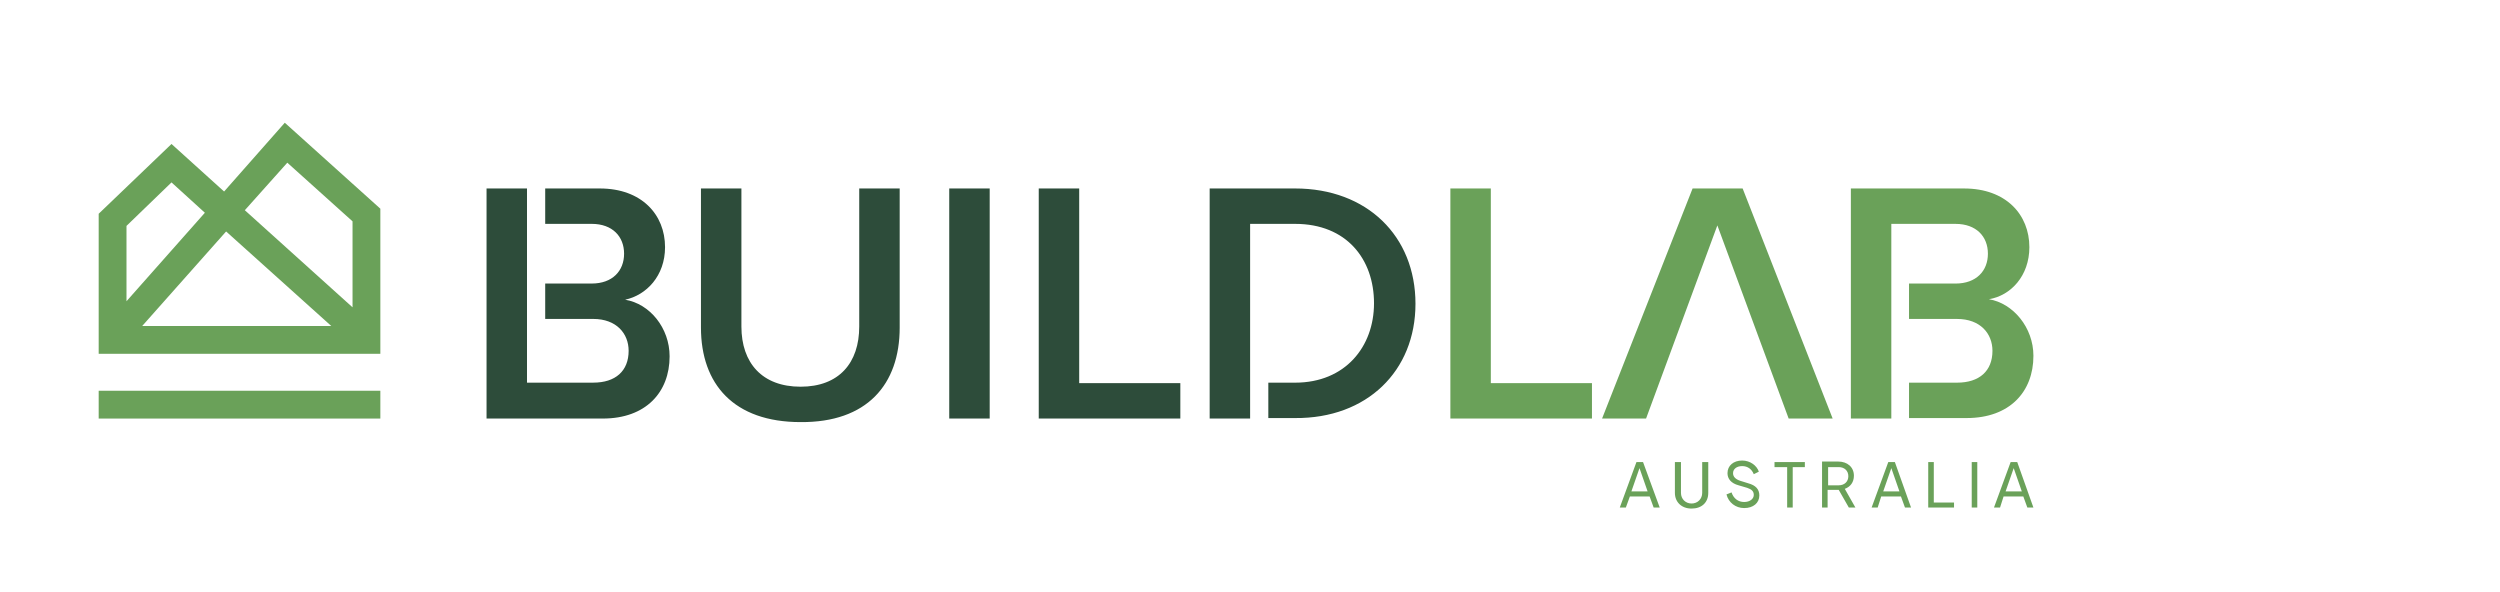
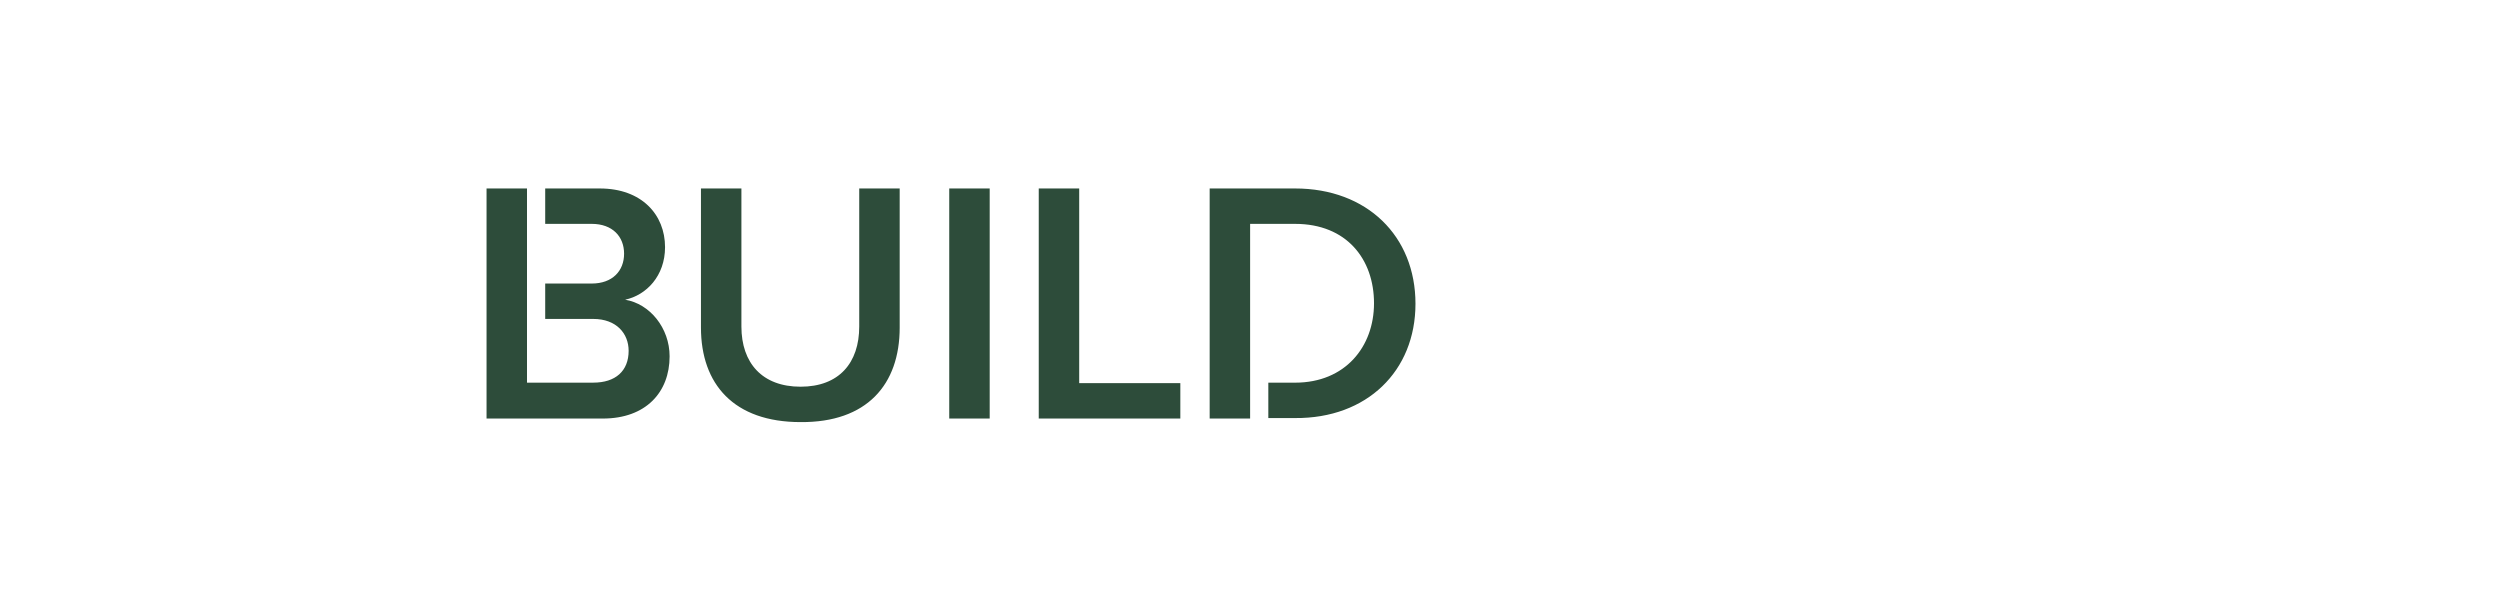
<svg xmlns="http://www.w3.org/2000/svg" id="Layer_1" data-name="Layer 1" viewBox="0 0 380 90">
  <defs>
    <style>
      .cls-1 {
        fill: #6aa159;
      }

      .cls-2 {
        fill: #2d4c3a;
      }
    </style>
  </defs>
  <path class="cls-2" d="M95.015,45.558c3.228-.692,6.072-3.613,6.072-7.994,0-4.919-3.536-8.916-9.915-8.916h-8.301v5.38h7.071c3.151,0,4.919,1.922,4.919,4.535s-1.768,4.535-4.919,4.535h-7.071v5.38h7.302c3.536,0,5.38,2.229,5.38,4.842,0,3.075-1.998,4.842-5.38,4.842h-10.069v-29.516h-6.149v34.973h17.679c6.533,0,10.146-3.997,10.146-9.454,0-4.304-2.998-7.994-6.764-8.609ZM136.752,49.786v-21.137h-6.149v20.984c0,5.534-3.075,9.147-8.916,9.147s-8.993-3.613-8.993-9.147v-20.984h-6.149v21.137c0,8.609,4.996,14.373,15.142,14.373,10.069.077,15.065-5.688,15.065-14.373ZM144.284,63.621h6.149V28.648h-6.149v34.973ZM157.889,63.621h21.522v-5.38h-15.373v-29.592h-6.149v34.973ZM215.152,46.173c0-10.3-7.379-17.525-18.293-17.525h-12.99v34.973h6.149v-29.592h6.841c7.84,0,11.991,5.38,11.991,12.068,0,6.61-4.381,12.068-11.991,12.068h-4.074v5.38h4.074c10.915.077,18.293-7.148,18.293-17.371Z" />
-   <path class="cls-1" d="M308.464,37.565c0-4.919-3.536-8.916-9.915-8.916h-17.217v34.973h6.149v-29.592h9.762c3.151,0,4.919,1.922,4.919,4.535s-1.768,4.535-4.919,4.535h-7.071v5.38h7.302c3.536,0,5.38,2.229,5.38,4.842,0,3.075-1.998,4.842-5.38,4.842h-7.302v5.38h8.762c6.533,0,10.146-3.997,10.146-9.454,0-4.304-3.075-7.994-6.764-8.609,3.305-.538,6.149-3.536,6.149-7.917Z" />
-   <path class="cls-1" d="M304.852,74.69l1.23-3.536,1.23,3.536h-2.46ZM306.619,70.231h-.999l-2.536,6.918h.922l.538-1.691h2.998l.615,1.691h.922l-2.46-6.918ZM299.702,77.149h.846v-6.918h-.846v6.918ZM293.092,77.149h3.92v-.769h-3.075v-6.149h-.846v6.918ZM286.251,74.69l1.23-3.536,1.23,3.536h-2.46ZM288.019,70.231h-.999l-2.536,6.918h.922l.538-1.691h2.998l.615,1.691h.922l-2.46-6.918ZM277.873,73.69v-2.69h1.614c.846,0,1.46.538,1.46,1.384s-.615,1.384-1.46,1.384h-1.614v-.077ZM276.95,77.149h.846v-2.69h1.691l1.537,2.69h.999l-1.614-2.844c.846-.307,1.384-.999,1.384-1.998,0-1.307-.999-2.152-2.383-2.152h-2.46v6.995h0ZM271.647,77.149h.846v-6.149h1.845v-.769h-4.612v.769h1.922v6.149ZM265.113,77.226c1.384,0,2.306-.769,2.306-1.922,0-.922-.538-1.537-1.691-1.845l-1.23-.384c-.692-.231-1.076-.615-1.076-1.153,0-.615.538-1.076,1.384-1.076s1.46.461,1.768,1.23l.769-.384c-.307-.922-1.307-1.691-2.536-1.691-1.307,0-2.229.769-2.229,1.922,0,.845.538,1.537,1.691,1.845l1.307.384c.692.231.999.538.999,1.076,0,.615-.615,1.076-1.46,1.076-.922,0-1.614-.538-1.922-1.46l-.769.307c.307,1.23,1.384,2.075,2.69,2.075ZM258.734,70.231v4.689c0,.922-.692,1.614-1.614,1.614s-1.614-.692-1.614-1.614v-4.689h-.922v4.689c0,1.384.999,2.383,2.536,2.383s2.536-.922,2.536-2.383v-4.689h-.922ZM247.973,74.69l1.23-3.536,1.23,3.536h-2.46ZM249.741,70.231h-.999l-2.536,6.918h.922l.615-1.691h2.998l.615,1.691h.922l-2.537-6.918Z" />
-   <path class="cls-1" d="M220.456,63.621h21.522v-5.38h-15.373v-29.592h-6.149v34.973ZM278.564,63.621l-13.682-34.973h-7.609l-13.759,34.973h6.687l10.838-29.362,10.838,29.362h6.687Z" />
-   <path class="cls-1" d="M34.37,35.182l15.988,14.373h-28.747l12.759-14.373ZM19.227,34.336l6.841-6.61,5.073,4.612-11.914,13.451v-11.453ZM37.214,31.954l6.457-7.225,9.915,8.916v13.067l-16.372-14.758ZM43.286,18.656l-9.224,10.453-7.994-7.225-11.068,10.607v21.291h42.813v-22.06l-14.527-13.067Z" />
-   <path class="cls-1" d="M57.813,59.394H15v4.227h42.813v-4.227Z" />
</svg>